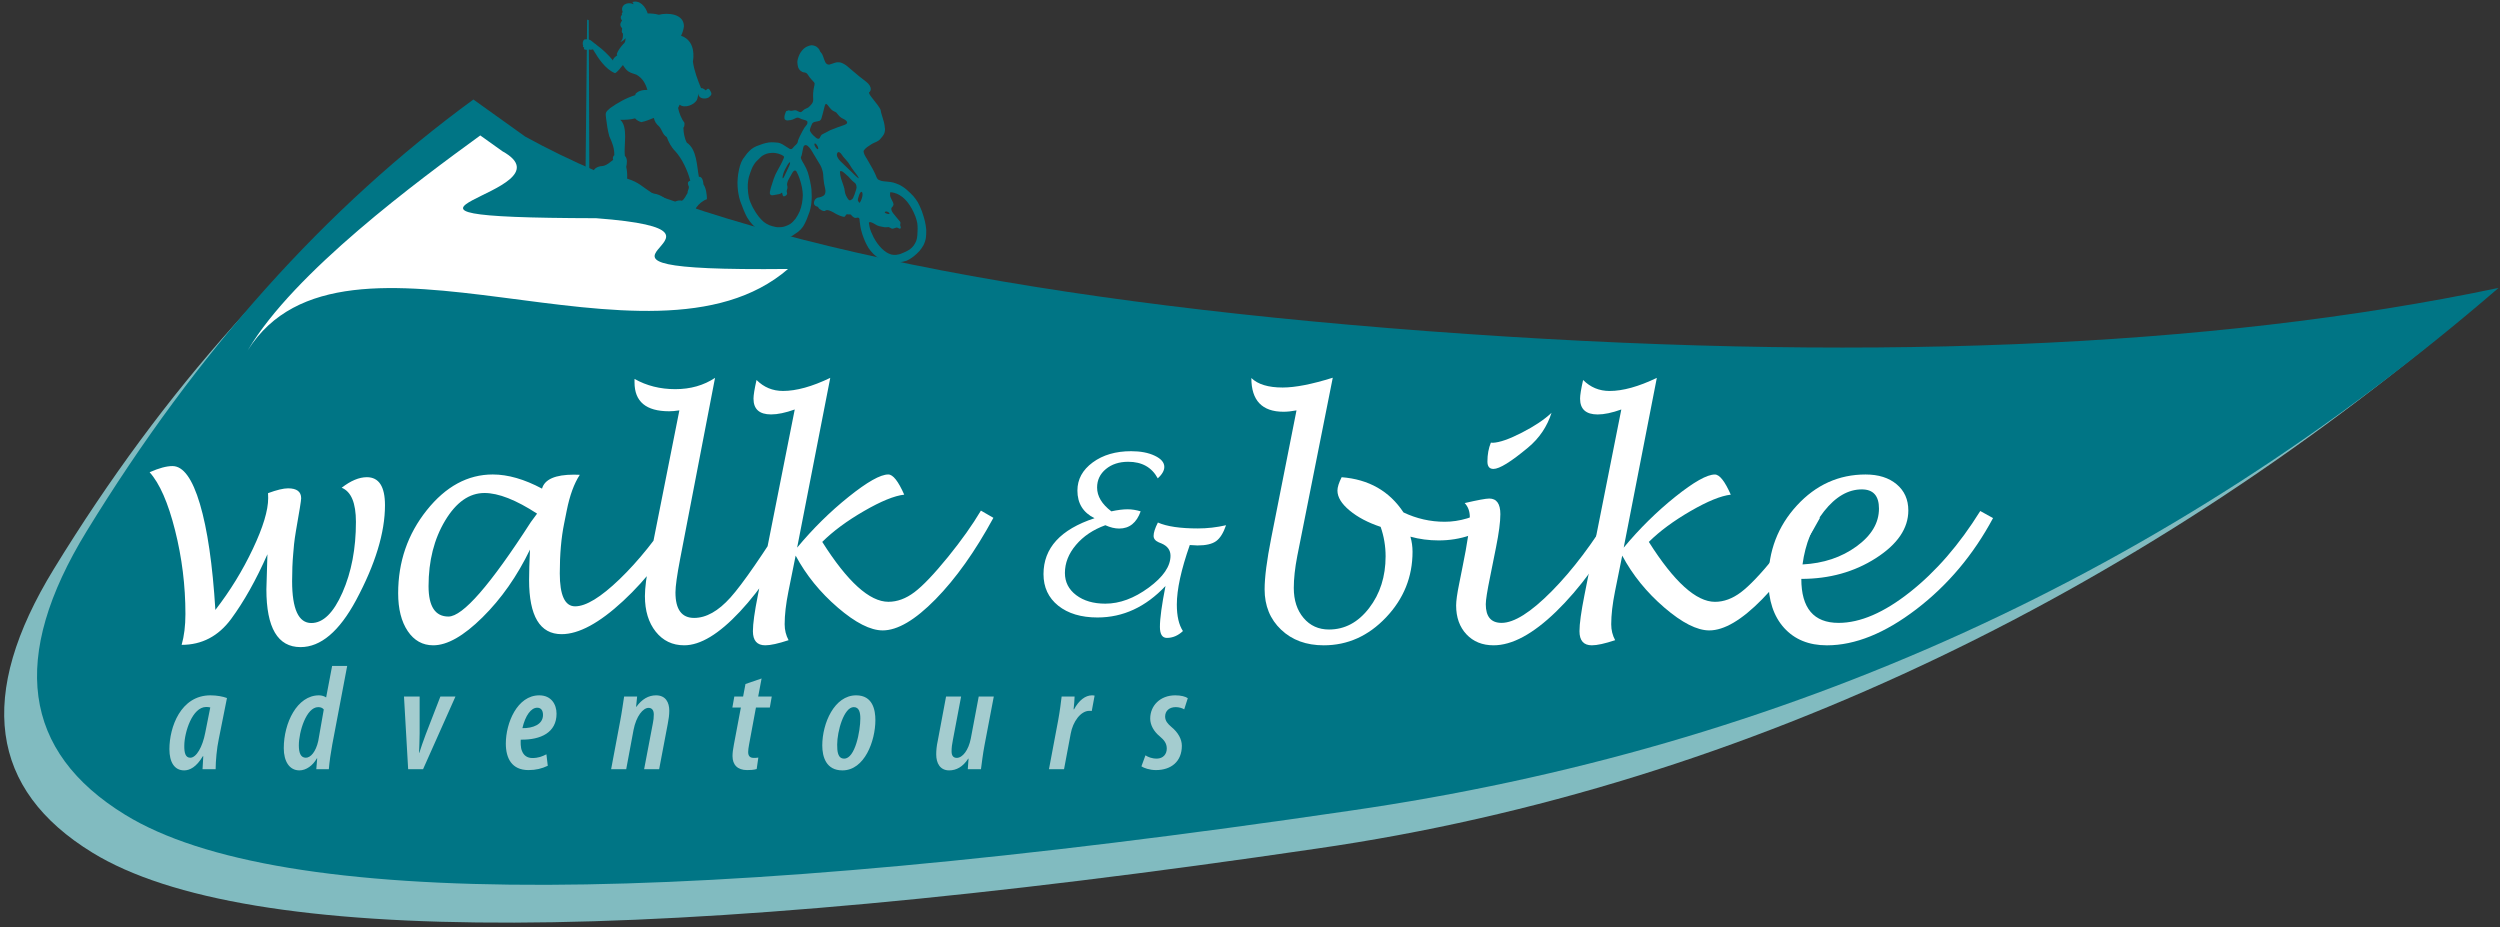
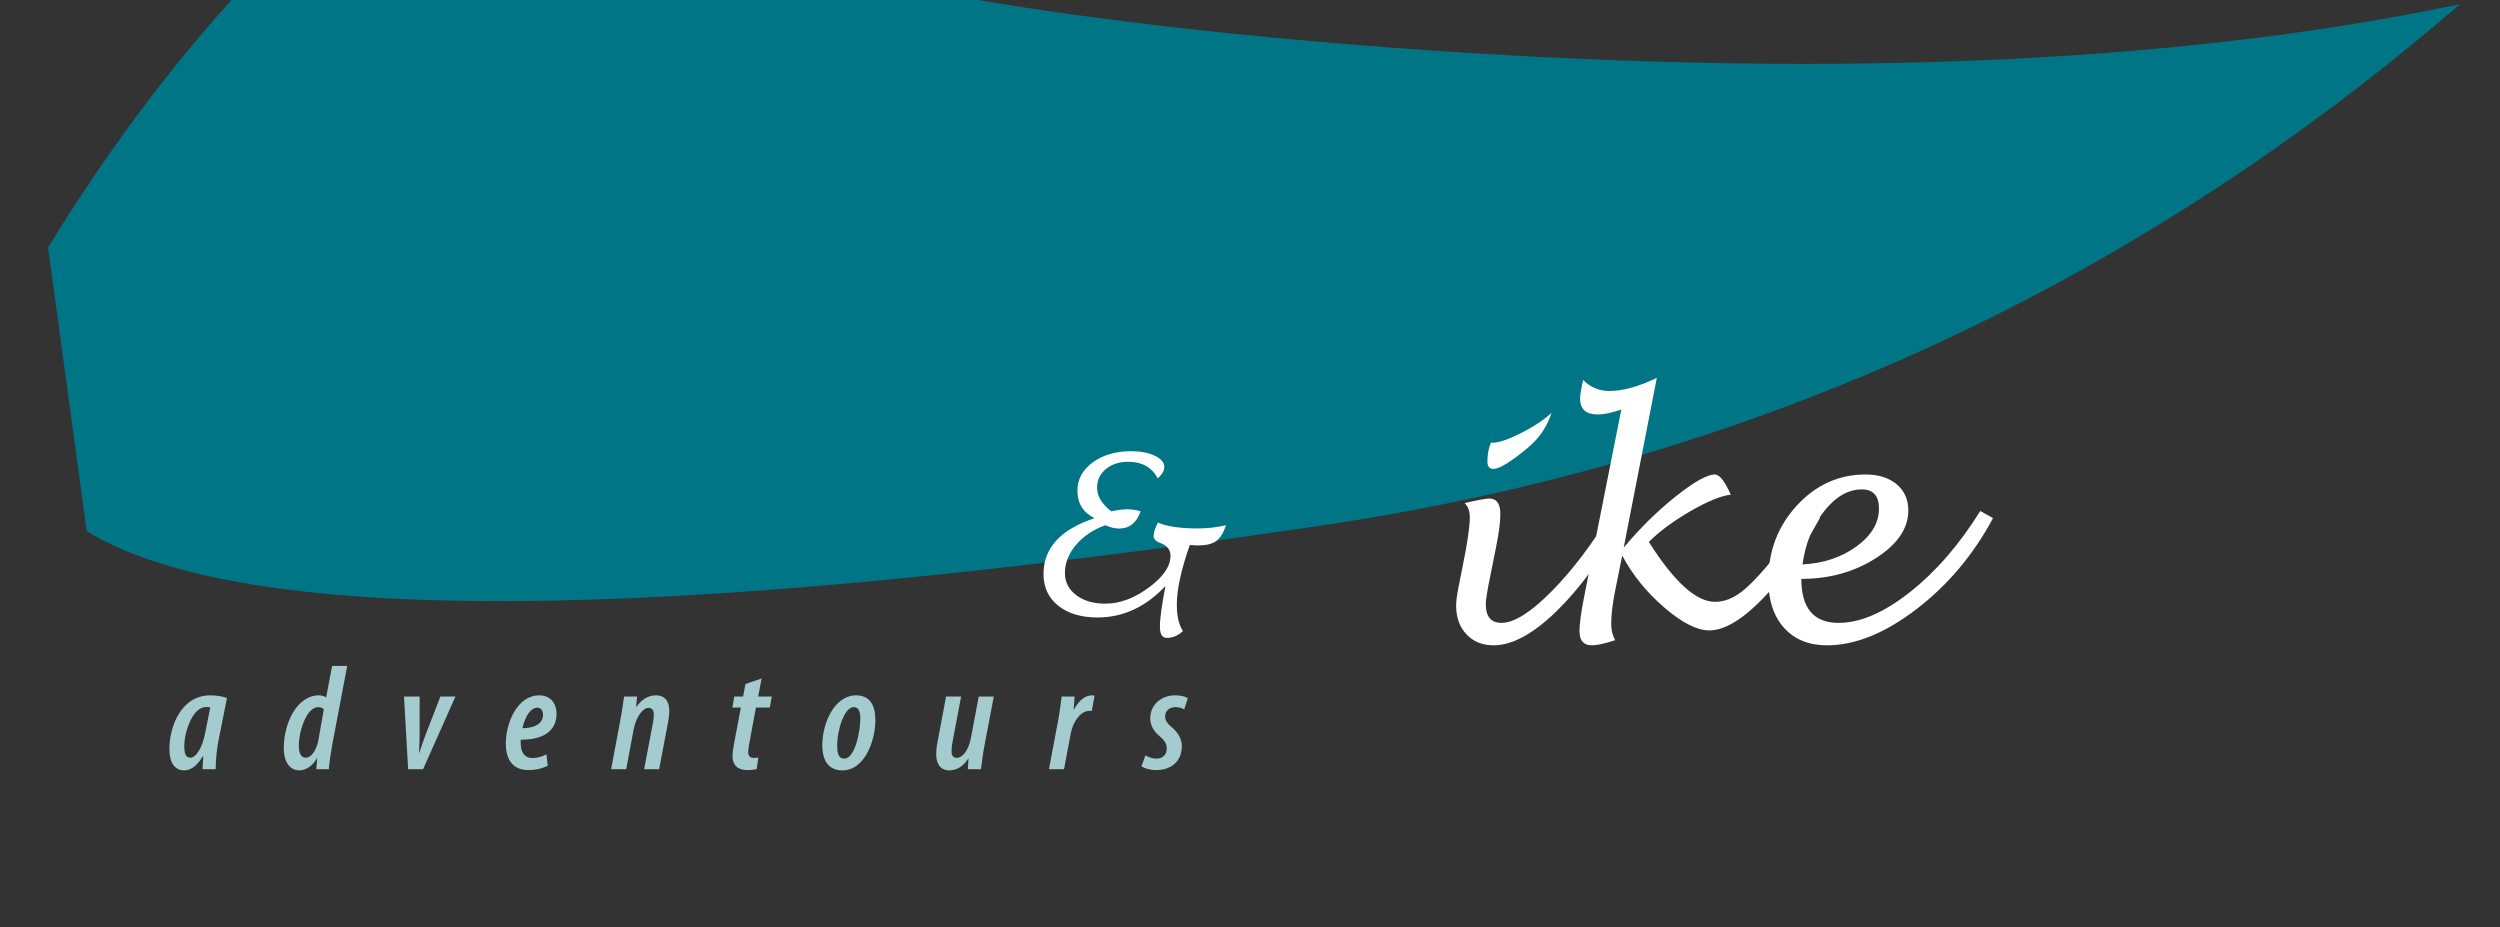
<svg xmlns="http://www.w3.org/2000/svg" width="100%" height="100%" viewBox="0 0 488 181" version="1.1" xml:space="preserve" style="fill-rule:evenodd;clip-rule:evenodd;stroke-linejoin:round;stroke-miterlimit:2;">
  <rect x="0" y="0" width="488" height="181" fill="#333333" stroke="none" />
  <g>
-     <path d="M10.511,111.063c-15.079,24.605 -12.567,43.059 7.537,55.38c30.154,18.475 109.8,18.208 238.967,-0.796c84.917,-12.25 163.371,-51.675 227.987,-107.471c-56.345,11.837 -129.675,20.058 -212.612,13.854c-82.95,-6.212 -141.721,-18.883 -176.308,-38.004l-10.088,-7.221c-28.796,21.025 -53.946,49.113 -75.483,84.258" style="fill:#81bbc0;fill-rule:nonzero;" />
-     <path d="M16.922,103.682c-15.079,24.604 -12.566,43.058 7.538,55.379c30.154,18.475 109.8,18.209 238.967,-0.796c84.916,-12.25 159.679,-46.275 224.295,-102.066c-56.341,11.837 -125.983,14.654 -208.92,8.45c-82.95,-6.213 -141.721,-18.884 -176.309,-38.004l-10.087,-7.221c-28.796,21.025 -53.946,49.112 -75.484,84.258" style="fill:#007585;fill-rule:nonzero;" />
+     <path d="M16.922,103.682c30.154,18.475 109.8,18.209 238.967,-0.796c84.916,-12.25 159.679,-46.275 224.295,-102.066c-56.341,11.837 -125.983,14.654 -208.92,8.45c-82.95,-6.213 -141.721,-18.884 -176.309,-38.004l-10.087,-7.221c-28.796,21.025 -53.946,49.112 -75.484,84.258" style="fill:#007585;fill-rule:nonzero;" />
    <path d="M42.092,150.146c0,-1.571 0.233,-4.133 0.612,-5.879l1.6,-8.012c-0.754,-0.292 -1.979,-0.525 -3.229,-0.525c-5.8,0 -8.008,6.204 -8.008,10.516c0,2.534 0.987,4.134 2.879,4.134c1.079,0 2.391,-0.642 3.646,-2.763l0.087,0c-0.058,0.988 -0.117,1.746 -0.146,2.529l2.559,0Zm-2.038,-7.075c-0.521,2.709 -1.717,4.838 -2.912,4.838c-0.934,0 -1.196,-0.934 -1.167,-2.421c0.029,-2.533 1.546,-7.488 4.283,-7.488c0.234,0 0.496,0.03 0.788,0.088l-0.992,4.983Zm24.775,-13.079l-1.167,6.146c-0.35,-0.233 -0.841,-0.408 -1.395,-0.408c-4.284,0 -6.875,5.387 -6.875,10.312c0,2.592 1.108,4.338 3.058,4.338c1.283,0 2.621,-0.93 3.408,-2.359l0.059,0l-0.175,2.125l2.445,0c0.117,-1.396 0.38,-3.258 0.671,-4.804l2.913,-15.35l-2.942,0Zm-2.708,14.65c-0.467,2.1 -1.484,3.267 -2.417,3.267c-1.021,0 -1.371,-0.963 -1.371,-2.421c0,-2.592 1.429,-7.458 3.788,-7.458c0.496,0 0.875,0.175 1.079,0.466l-1.079,6.146Zm16.737,-8.679l0.813,14.183l2.912,0l6.321,-14.183l-2.942,0l-2.854,7.371c-0.554,1.546 -0.904,2.446 -1.254,3.612l-0.058,0c0.087,-1.225 0.058,-2.041 0.116,-3.787l0,-7.196l-3.054,0Zm27.804,11.275c-0.787,0.408 -1.575,0.729 -2.741,0.729c-1.021,0 -1.717,-0.525 -2.038,-1.4c-0.291,-0.642 -0.262,-1.779 -0.233,-2.187c3.933,0.058 6.987,-1.396 6.987,-5.067c0,-1.808 -1.016,-3.583 -3.375,-3.583c-4.312,0 -6.525,5.416 -6.525,9.408c0,2.887 1.167,5.183 4.425,5.183c1.459,0 2.596,-0.291 3.763,-0.841l-0.263,-2.242Zm-0.67,-7.663c0,1.834 -1.955,2.592 -4.021,2.563c0.579,-2.504 1.716,-3.992 2.883,-3.992c0.758,0 1.138,0.525 1.138,1.4l0,0.029Zm16.245,10.571l1.43,-7.662c0.525,-2.709 1.862,-4.309 2.937,-4.309c0.696,0 1.017,0.525 1.017,1.28c0,0.641 -0.059,1.137 -0.175,1.691l-1.713,9l2.934,0l1.687,-8.883c0.175,-0.933 0.292,-1.692 0.292,-2.538c0,-1.6 -0.696,-2.995 -2.588,-2.995c-1.483,0 -2.762,0.758 -3.837,2.241l-0.059,0l0.205,-2.008l-2.538,0c-0.204,1.25 -0.408,2.879 -0.758,4.717l-1.779,9.466l2.945,0Zm23.28,-16.629l-0.463,2.446l-1.717,0l-0.379,2.154l1.659,0l-1.367,7.254c-0.175,0.904 -0.263,1.604 -0.263,2.217c0,1.687 0.959,2.733 2.85,2.733c0.584,0 1.284,-0.029 1.867,-0.204l0.321,-2.237c-0.321,0.058 -0.613,0.058 -0.933,0.058c-0.671,0 -1.05,-0.35 -1.05,-1.138c0,-0.32 0.058,-0.875 0.175,-1.458l1.341,-7.225l2.709,0l0.379,-2.154l-2.65,0l0.666,-3.525l-3.145,1.079Zm21.604,2.213c-4.254,0 -6.613,5.445 -6.613,9.787c0,2.275 0.788,4.863 3.929,4.863c4.342,0 6.438,-5.767 6.438,-9.817c0,-1.95 -0.496,-4.833 -3.754,-4.833m-0.467,2.3c1.05,0 1.283,1.045 1.283,2.212c0,2.479 -1.02,7.842 -3.15,7.842c-1.283,0 -1.37,-1.459 -1.37,-2.742c0,-2.592 1.312,-7.312 3.237,-7.312m24.392,-2.067l-1.55,8.217c-0.438,2.241 -1.6,3.758 -2.734,3.758c-0.725,0 -1.016,-0.496 -1.016,-1.283c0,-0.7 0.087,-1.4 0.262,-2.242l1.6,-8.45l-2.937,0l-1.629,8.683c-0.205,0.929 -0.292,1.775 -0.292,2.621c0,1.717 0.758,3.113 2.529,3.113c1.367,0 2.675,-0.671 3.721,-2.3l0.058,0.029l-0.146,2.037l2.571,0c0.175,-1.25 0.35,-2.879 0.7,-4.716l1.804,-9.467l-2.941,0Zm16.654,14.183l1.308,-6.962c0.409,-2.271 1.921,-4.429 3.642,-4.429c0.146,0 0.35,0 0.462,0.029l0.555,-2.996c-0.146,-0.029 -0.321,-0.058 -0.496,-0.058c-1.309,0 -2.563,0.962 -3.521,2.737l-0.088,0c0.113,-0.992 0.171,-1.746 0.2,-2.504l-2.529,0c-0.146,1.221 -0.35,2.85 -0.671,4.6l-1.804,9.583l2.942,0Zm15.104,-0.554c0.467,0.321 1.6,0.729 2.825,0.729c2.971,0 5.067,-1.658 5.067,-4.746c0,-1.254 -0.7,-2.591 -2.067,-3.7c-0.671,-0.583 -1.196,-1.137 -1.196,-2.012c0,-1.075 0.788,-1.833 2.067,-1.833c0.612,0.004 1.254,0.179 1.658,0.437l0.7,-2.183c-0.466,-0.321 -1.337,-0.554 -2.446,-0.554c-2.97,0 -4.891,2.037 -4.891,4.541c0,1.254 0.7,2.509 1.833,3.438c0.904,0.758 1.4,1.4 1.4,2.421c0,1.079 -0.696,1.925 -1.921,1.954c-1.021,0 -1.75,-0.321 -2.241,-0.642l-0.788,2.15Z" style="fill:#a4cccf;fill-rule:nonzero;" />
-     <path d="M280.84,105.489c4.229,0 8.05,-1.291 11.458,-3.879l-1.5,-2.379c-2.975,1.746 -5.904,2.617 -8.783,2.617c-2.821,0 -5.504,-0.609 -8.05,-1.821c-2.762,-4.175 -6.783,-6.463 -12.075,-6.875c-0.546,1.075 -0.821,1.95 -0.821,2.612c0,1.275 0.788,2.567 2.367,3.879c1.575,1.313 3.596,2.38 6.067,3.2c0.645,1.863 0.966,3.771 0.966,5.73c0,3.958 -1.071,7.329 -3.216,10.12c-2.146,2.792 -4.755,4.188 -7.83,4.188c-2.037,0 -3.691,-0.75 -4.962,-2.25c-1.275,-1.5 -1.913,-3.454 -1.913,-5.863c0,-1.804 0.225,-3.879 0.68,-6.233l6.929,-34.804c-4.071,1.275 -7.334,1.912 -9.779,1.912c-2.805,0 -4.838,-0.616 -6.113,-1.85c0,4.384 2.096,6.58 6.288,6.58c0.725,0 1.566,-0.088 2.525,-0.267l-4.934,24.912c-0.862,4.35 -1.291,7.688 -1.291,10.017c0,3.213 1.07,5.838 3.216,7.875c2.142,2.038 4.921,3.054 8.325,3.054c4.663,0 8.717,-1.816 12.163,-5.45c3.45,-3.633 5.171,-7.904 5.171,-12.821c0,-1 -0.138,-1.979 -0.413,-2.937c1.746,0.487 3.588,0.733 5.525,0.733" style="fill:#fff;fill-rule:nonzero;" />
    <path d="M314.728,99.753c-3.82,6.32 -7.766,11.537 -11.837,15.658c-4.075,4.117 -7.338,6.175 -9.783,6.175c-2.059,0 -3.084,-1.213 -3.084,-3.638c0,-0.82 0.284,-2.612 0.85,-5.37l1.146,-5.721c0.567,-2.821 0.85,-4.984 0.85,-6.488c0,-2.033 -0.725,-3.054 -2.171,-3.054c-0.646,0 -2.246,0.296 -4.791,0.883c0.666,0.705 1,1.617 1,2.73c0,1.883 -0.48,5.154 -1.438,9.816l-0.646,3.234c-0.391,1.916 -0.587,3.32 -0.587,4.2c0,2.333 0.671,4.212 2.012,5.641c1.338,1.429 3.109,2.146 5.3,2.146c3.604,0 7.667,-2.187 12.192,-6.567c4.525,-4.379 9,-10.45 13.425,-18.208l-2.438,-1.437Z" style="fill:#fff;fill-rule:nonzero;" />
    <path d="M290.345,90.097c0,0.958 0.392,1.437 1.175,1.437c1.175,0 3.425,-1.391 6.758,-4.171c2.192,-1.82 3.721,-4.083 4.584,-6.787c-1.392,1.317 -3.317,2.604 -5.775,3.867c-2.459,1.266 -4.342,1.925 -5.654,1.987l-0.413,-0.029c-0.45,1.092 -0.675,2.325 -0.675,3.696" style="fill:#fff;fill-rule:nonzero;" />
    <path d="M324.888,118.606c3.454,2.967 6.375,4.45 8.762,4.45c2.896,0 6.33,-2.021 10.305,-6.067c3.97,-4.041 7.741,-9.346 11.3,-15.908l-2.434,-1.408c-1.666,2.8 -3.8,5.808 -6.4,9.016c-2.741,3.371 -4.937,5.675 -6.591,6.921c-1.655,1.242 -3.342,1.867 -5.063,1.867c-3.679,0 -7.987,-3.9 -12.917,-11.696c2.113,-2.092 4.83,-4.1 8.146,-6.021c3.317,-1.917 5.934,-2.987 7.85,-3.2c-1.154,-2.625 -2.191,-3.937 -3.108,-3.937c-1.529,0 -4.1,1.45 -7.721,4.345c-3.621,2.9 -6.979,6.209 -10.071,9.93l6.467,-33.138c-3.546,1.704 -6.621,2.558 -9.225,2.558c-2.017,0 -3.738,-0.716 -5.167,-2.145c-0.396,1.745 -0.591,2.958 -0.591,3.641c0,2.059 1.145,3.088 3.437,3.088c1.271,0 2.808,-0.325 4.613,-0.971l-7.2,36.25c-0.646,3.254 -0.967,5.592 -0.967,7.021c0,1.841 0.804,2.762 2.417,2.762c1.025,0 2.537,-0.333 4.545,-1c-0.512,-0.937 -0.766,-1.975 -0.766,-3.112c0,-1.821 0.246,-3.954 0.737,-6.404l1.409,-6.992c2.033,3.8 4.779,7.183 8.233,10.15" style="fill:#fff;fill-rule:nonzero;" />
    <path d="M389.042,101.128l-2.496,-1.379c-4.075,6.55 -8.65,11.825 -13.721,15.829c-5.07,4.009 -9.712,6.009 -13.925,6.009c-4.858,0 -7.283,-2.863 -7.283,-8.588c5.483,0 10.333,-1.35 14.554,-4.05c4.221,-2.704 6.334,-5.804 6.334,-9.308c0,-2.133 -0.763,-3.838 -2.28,-5.108c-1.516,-1.275 -3.537,-1.913 -6.066,-1.913c-5.229,0 -9.7,2.021 -13.409,6.054c-3.712,4.034 -5.566,8.892 -5.566,14.571c0,3.938 1.021,7.042 3.066,9.313c2.05,2.27 4.834,3.408 8.359,3.408c5.504,0 11.325,-2.35 17.466,-7.046c6.138,-4.7 11.13,-10.629 14.967,-17.792m-37.192,9.05c0.55,-4.062 1.95,-7.52 4.2,-10.37c2.255,-2.85 4.713,-4.28 7.375,-4.28c2.234,0 3.35,1.255 3.35,3.75c0,2.796 -1.466,5.259 -4.391,7.384c-2.929,2.129 -6.442,3.304 -10.534,3.516" style="fill:#fff;fill-rule:nonzero;" />
-     <path d="M45.095,120.853c2.525,-3.425 4.896,-7.645 7.108,-12.662l-0.204,6.846c0,7.521 2.221,11.279 6.667,11.279c3.937,0 7.55,-3.054 10.841,-9.163c3.759,-7.012 5.642,-13.191 5.642,-18.537c0,-3.642 -1.179,-5.467 -3.537,-5.467c-1.513,0 -3.15,0.688 -4.917,2.059c1.854,0.745 2.783,2.966 2.783,6.666c0,5.213 -0.875,9.804 -2.625,13.779c-1.746,3.975 -3.775,5.963 -6.079,5.963c-2.5,0 -3.754,-2.729 -3.754,-8.196c0,-1.937 0.071,-3.679 0.208,-5.229l0.175,-1.996c0.079,-0.725 0.196,-1.558 0.354,-2.496c0.684,-3.879 1.03,-6.025 1.03,-6.437c0,-1.292 -0.855,-1.938 -2.559,-1.938c-0.9,0 -2.204,0.313 -3.908,0.942c0.021,0.471 0.029,0.792 0.029,0.967c0,2.391 -0.996,5.695 -2.996,9.916c-1.996,4.221 -4.433,8.192 -7.312,11.913c-0.546,-8.871 -1.554,-15.771 -3.017,-20.696c-1.462,-4.925 -3.25,-7.388 -5.358,-7.388c-1.163,0 -2.65,0.4 -4.463,1.205c1.959,2.17 3.613,5.941 4.963,11.308c1.354,5.367 2.029,10.821 2.029,16.362c0,2.292 -0.246,4.3 -0.738,6.025c3.938,0 7.15,-1.675 9.638,-5.025m58.183,-7.637c0,7.05 2.117,10.575 6.346,10.575c3.35,0 7.354,-2.158 12.013,-6.479c4.662,-4.317 8.804,-9.709 12.429,-16.171l-2.292,-1.588c-3.546,5.467 -7.154,9.967 -10.825,13.5c-3.675,3.538 -6.567,5.305 -8.683,5.305c-1.996,0 -2.996,-2.146 -2.996,-6.434c0,-3.721 0.283,-6.975 0.854,-9.754l0.5,-2.496c0.588,-2.958 1.438,-5.291 2.554,-6.991c-0.529,-0.021 -0.912,-0.03 -1.146,-0.03c-3.641,0 -5.72,0.909 -6.229,2.73c-3.45,-1.842 -6.654,-2.763 -9.616,-2.763c-4.88,0 -9.18,2.333 -12.896,6.992c-3.713,4.662 -5.571,10.058 -5.571,16.187c0,3.075 0.621,5.538 1.867,7.392c1.245,1.85 2.908,2.775 4.987,2.775c2.725,0 5.925,-1.817 9.6,-5.45c3.679,-3.633 6.771,-8.046 9.279,-13.233c-0.116,2.487 -0.175,4.462 -0.175,5.933m0.35,-11.313c-7.925,12.3 -13.287,18.45 -16.091,18.45c-2.588,0 -3.884,-1.979 -3.884,-5.933c0,-4.937 1.079,-9.2 3.238,-12.796c2.158,-3.591 4.716,-5.387 7.679,-5.387c2.725,0 6.146,1.341 10.267,4.025c-0.709,0.937 -1.109,1.487 -1.209,1.641m50.667,-2.229c-5.429,8.654 -9.329,14.309 -11.708,16.963c-2.38,2.654 -4.746,3.983 -7.096,3.983c-2.429,0 -3.642,-1.658 -3.642,-4.967c0,-1.195 0.304,-3.379 0.913,-6.55l6.812,-35.341c-2.212,1.471 -4.796,2.204 -7.754,2.204c-2.958,0 -5.613,-0.667 -7.963,-2l0,0.679c0,3.758 2.255,5.638 6.759,5.638c0.566,0 1.233,-0.059 1.996,-0.175l-5.846,29.437c-0.588,2.938 -0.879,5.208 -0.879,6.813c0,2.862 0.704,5.175 2.112,6.95c1.413,1.77 3.263,2.658 5.554,2.658c3.154,0 6.775,-2.188 10.871,-6.567c4.092,-4.379 8.167,-10.412 12.221,-18.112l-2.35,-1.613Zm9.246,18.934c3.454,2.966 6.375,4.45 8.762,4.45c2.896,0 6.329,-2.021 10.304,-6.067c3.971,-4.046 7.742,-9.346 11.305,-15.908l-2.438,-1.409c-1.662,2.8 -3.796,5.804 -6.4,9.017c-2.742,3.371 -4.937,5.675 -6.592,6.917c-1.654,1.245 -3.341,1.866 -5.062,1.866c-3.679,0 -7.988,-3.896 -12.917,-11.691c2.113,-2.096 4.829,-4.105 8.146,-6.021c3.317,-1.921 5.933,-2.988 7.854,-3.204c-1.158,-2.625 -2.191,-3.938 -3.112,-3.938c-1.529,0 -4.1,1.45 -7.721,4.35c-3.621,2.9 -6.979,6.208 -10.071,9.929l6.467,-33.137c-3.546,1.704 -6.621,2.554 -9.225,2.554c-2.017,0 -3.738,-0.713 -5.167,-2.142c-0.396,1.742 -0.592,2.959 -0.592,3.642c0,2.058 1.146,3.083 3.438,3.083c1.271,0 2.808,-0.321 4.612,-0.966l-7.195,36.25c-0.65,3.25 -0.971,5.591 -0.971,7.02c0,1.842 0.804,2.763 2.416,2.763c1.025,0 2.538,-0.333 4.546,-1c-0.508,-0.942 -0.766,-1.979 -0.766,-3.113c0,-1.82 0.245,-3.958 0.737,-6.404l1.408,-6.991c2.034,3.8 4.78,7.183 8.234,10.15" style="fill:#fff;fill-rule:nonzero;" />
    <path d="M226.417,122.374c0,1.429 0.454,2.146 1.358,2.146c1.142,0 2.183,-0.446 3.133,-1.338c-0.796,-1.208 -1.191,-2.933 -1.191,-5.171c0,-2.937 0.841,-6.808 2.529,-11.621c0.696,0.055 1.196,0.084 1.504,0.084c1.642,0 2.854,-0.279 3.633,-0.842c0.779,-0.562 1.425,-1.596 1.942,-3.108c-1.838,0.421 -3.671,0.629 -5.492,0.629c-3.454,0 -6.058,-0.383 -7.812,-1.154c-0.559,1.1 -0.838,1.966 -0.838,2.608c0,0.542 0.329,0.958 0.984,1.25l0.562,0.229c1.171,0.504 1.754,1.304 1.754,2.4c0,2.063 -1.421,4.134 -4.258,6.221c-2.842,2.088 -5.663,3.129 -8.463,3.129c-2.325,0 -4.22,-0.554 -5.691,-1.666c-1.467,-1.113 -2.2,-2.555 -2.2,-4.321c0,-1.946 0.716,-3.771 2.158,-5.475c1.442,-1.704 3.354,-2.988 5.733,-3.85c0.963,0.433 1.863,0.65 2.696,0.65c2.004,0 3.404,-1.121 4.2,-3.359c-0.879,-0.266 -1.729,-0.4 -2.55,-0.4c-0.891,0 -1.95,0.134 -3.175,0.4c-1.85,-1.408 -2.779,-2.954 -2.779,-4.641c0,-1.463 0.571,-2.667 1.713,-3.613c1.141,-0.946 2.6,-1.421 4.366,-1.421c2.675,0 4.596,1.08 5.767,3.238c0.85,-0.779 1.275,-1.525 1.275,-2.233c0,-0.867 -0.621,-1.592 -1.863,-2.184c-1.237,-0.591 -2.775,-0.887 -4.612,-0.887c-3.008,0 -5.508,0.729 -7.5,2.191c-1.992,1.467 -2.988,3.296 -2.988,5.5c0,2.496 1.113,4.292 3.342,5.392c-6.642,2.183 -9.962,5.821 -9.962,10.908c0,2.571 0.958,4.625 2.87,6.163c1.917,1.533 4.475,2.304 7.675,2.304c4.988,0 9.409,-2.05 13.267,-6.142c-0.725,3.684 -1.087,6.342 -1.087,7.984" style="fill:#fff;fill-rule:nonzero;" />
-     <path d="M144.062,37.32c-0.071,-0.529 -0.117,-1.32 -0.104,-1.762c0.008,-0.438 0.075,-1.163 0.137,-1.608c0.063,-0.446 0.221,-1.163 0.346,-1.592c0.125,-0.429 0.379,-1.017 0.571,-1.304c0.188,-0.288 0.538,-0.763 0.779,-1.059c0.242,-0.291 0.634,-0.687 0.867,-0.879c0.237,-0.187 0.671,-0.441 0.962,-0.566c0.296,-0.121 0.838,-0.321 1.209,-0.446c0.371,-0.125 0.921,-0.254 1.225,-0.292c0.304,-0.033 0.737,-0.05 0.962,-0.029c0.225,0.017 0.596,0.046 0.821,0.067c0.225,0.016 0.638,0.166 0.917,0.333c0.279,0.162 0.641,0.396 0.808,0.512c0.163,0.121 0.442,0.288 0.617,0.38c0.175,0.087 0.425,0.016 0.558,-0.163c0.129,-0.175 0.408,-0.467 0.613,-0.646c0.208,-0.179 0.383,-0.462 0.383,-0.629c0.004,-0.167 0.192,-0.662 0.421,-1.1l0.521,-1.004c0.225,-0.433 0.508,-0.871 0.625,-0.963c0.12,-0.095 0.254,-0.312 0.3,-0.483c0.045,-0.171 0.012,-0.379 -0.071,-0.462c-0.088,-0.084 -0.359,-0.192 -0.609,-0.242c-0.245,-0.046 -0.587,-0.171 -0.758,-0.275c-0.171,-0.104 -0.417,-0.167 -0.55,-0.146c-0.133,0.025 -0.392,0.129 -0.571,0.233c-0.179,0.109 -0.504,0.217 -0.725,0.246c-0.216,0.034 -0.5,0.063 -0.629,0.071c-0.125,0.013 -0.337,-0.071 -0.462,-0.175c-0.125,-0.108 -0.146,-0.517 -0.042,-0.917c0.104,-0.395 0.258,-0.733 0.337,-0.754c0.084,-0.012 0.18,-0.041 0.221,-0.054l0.104,-0.037l0.105,-0.042c0.175,0.062 0.425,0.108 0.55,0.1c0.129,-0.013 0.341,-0.046 0.47,-0.083c0.13,-0.034 0.313,-0.042 0.413,-0.013c0.096,0.029 0.283,0.117 0.408,0.196c0.129,0.079 0.334,0.15 0.459,0.158c0.12,0.004 0.32,-0.112 0.441,-0.258c0.121,-0.146 0.346,-0.313 0.496,-0.371c0.154,-0.058 0.383,-0.162 0.513,-0.233c0.125,-0.075 0.3,-0.225 0.391,-0.334c0.092,-0.112 0.234,-0.266 0.309,-0.345c0.079,-0.084 0.2,-0.271 0.262,-0.425c0.063,-0.15 0.096,-0.475 0.071,-0.721c-0.025,-0.246 -0.029,-0.721 -0.004,-1.059c0.025,-0.333 0.079,-0.762 0.125,-0.95c0.041,-0.191 0.104,-0.462 0.129,-0.608c0.029,-0.146 0.033,-0.317 0.008,-0.387c-0.025,-0.067 -0.262,-0.338 -0.525,-0.609c-0.262,-0.266 -0.566,-0.654 -0.675,-0.862c-0.112,-0.209 -0.316,-0.434 -0.454,-0.496c-0.137,-0.063 -0.346,-0.113 -0.458,-0.108c-0.113,0.004 -0.371,-0.121 -0.575,-0.275c-0.209,-0.155 -0.442,-0.492 -0.521,-0.75c-0.075,-0.259 -0.142,-0.721 -0.142,-1.025c0.004,-0.309 0.175,-0.925 0.388,-1.375l0.054,-0.117c0.212,-0.45 0.683,-1.021 1.05,-1.271c0.367,-0.25 0.942,-0.462 1.279,-0.475c0.333,-0.008 0.813,0.15 1.063,0.35c0.25,0.204 0.479,0.483 0.512,0.625c0.025,0.142 0.163,0.363 0.3,0.492c0.133,0.129 0.3,0.433 0.371,0.679c0.067,0.242 0.254,0.746 0.417,1.121c0.158,0.375 0.562,0.596 0.891,0.483c0.334,-0.108 0.825,-0.271 1.1,-0.358c0.275,-0.092 0.754,-0.092 1.071,-0.004c0.317,0.087 0.875,0.4 1.233,0.695c0.359,0.292 0.871,0.73 1.138,0.971c0.262,0.242 0.808,0.7 1.212,1.017l0.217,0.171c0.404,0.321 0.921,0.721 1.15,0.891c0.225,0.171 0.5,0.455 0.613,0.634c0.108,0.175 0.22,0.437 0.254,0.579c0.029,0.142 0.016,0.367 -0.034,0.5c-0.05,0.133 -0.17,0.292 -0.266,0.354c-0.096,0.063 0.087,0.454 0.416,0.871l1.234,1.583c0.329,0.417 0.604,0.904 0.612,1.079c0.013,0.175 0.113,0.588 0.221,0.917c0.113,0.329 0.288,0.921 0.392,1.317c0.1,0.4 0.204,1.029 0.221,1.408c0.02,0.375 -0.117,0.896 -0.309,1.158c-0.183,0.263 -0.483,0.634 -0.666,0.83c-0.175,0.195 -0.53,0.429 -0.78,0.52c-0.25,0.092 -0.645,0.284 -0.879,0.421c-0.229,0.138 -0.641,0.413 -0.904,0.613c-0.267,0.2 -0.546,0.504 -0.625,0.675c-0.079,0.171 0.083,0.683 0.358,1.141l0.325,0.534c0.28,0.462 0.713,1.221 0.971,1.696l0.204,0.37c0.255,0.471 0.534,1.075 0.621,1.338c0.084,0.258 0.275,0.525 0.417,0.587c0.142,0.063 0.375,0.155 0.512,0.205c0.138,0.05 0.613,0.116 1.05,0.145c0.438,0.03 1.013,0.113 1.28,0.18c0.262,0.066 0.8,0.262 1.195,0.437c0.392,0.175 1.034,0.596 1.421,0.938l0.113,0.1c0.391,0.337 0.937,0.866 1.216,1.175c0.275,0.308 0.675,0.858 0.892,1.225c0.208,0.37 0.538,1.083 0.725,1.591l0.079,0.204c0.188,0.505 0.442,1.342 0.567,1.859c0.125,0.516 0.246,1.3 0.267,1.737c0.02,0.438 -0.013,1.142 -0.075,1.563c-0.063,0.421 -0.271,1.05 -0.459,1.4c-0.187,0.35 -0.546,0.871 -0.804,1.158c-0.254,0.288 -0.762,0.758 -1.129,1.046l-0.113,0.087c-0.366,0.292 -0.925,0.625 -1.241,0.742c-0.317,0.117 -0.929,0.258 -1.354,0.317c-0.43,0.054 -1.05,0.096 -1.38,0.091c-0.329,-0.004 -0.875,-0.095 -1.208,-0.204c-0.333,-0.104 -0.908,-0.354 -1.279,-0.55c-0.367,-0.196 -0.938,-0.629 -1.271,-0.966c-0.333,-0.338 -0.758,-0.85 -0.942,-1.142c-0.183,-0.288 -0.47,-0.829 -0.641,-1.2c-0.171,-0.371 -0.434,-1.058 -0.588,-1.525c-0.15,-0.471 -0.312,-1.1 -0.358,-1.404c-0.046,-0.3 -0.108,-0.729 -0.133,-0.95c-0.03,-0.221 -0.055,-0.484 -0.059,-0.584c-0.004,-0.1 -0.083,-0.216 -0.175,-0.258c-0.096,-0.042 -0.262,-0.042 -0.379,0c-0.117,0.042 -0.292,0.046 -0.396,0.004c-0.1,-0.037 -0.275,-0.15 -0.391,-0.25c-0.113,-0.096 -0.238,-0.237 -0.275,-0.312c-0.038,-0.075 -0.171,-0.121 -0.296,-0.1c-0.121,0.021 -0.325,0.008 -0.446,-0.021c-0.121,-0.033 -0.271,0.062 -0.333,0.217c-0.067,0.15 -0.209,0.279 -0.317,0.279c-0.108,0.004 -0.425,-0.079 -0.704,-0.179c-0.275,-0.105 -0.663,-0.275 -0.854,-0.384c-0.196,-0.104 -0.467,-0.266 -0.609,-0.354c-0.141,-0.087 -0.496,-0.237 -0.783,-0.337c-0.288,-0.096 -0.6,-0.075 -0.696,0.05c-0.096,0.125 -0.433,0.091 -0.746,-0.075c-0.312,-0.167 -0.583,-0.388 -0.6,-0.496c-0.016,-0.109 -0.179,-0.229 -0.358,-0.263c-0.175,-0.037 -0.396,-0.216 -0.483,-0.4c-0.092,-0.187 -0.042,-0.558 0.108,-0.833c0.15,-0.271 0.487,-0.5 0.746,-0.508c0.258,-0.009 0.716,-0.175 1.012,-0.375c0.3,-0.2 0.429,-0.792 0.288,-1.309l-0.013,-0.054c-0.141,-0.521 -0.287,-1.383 -0.325,-1.912l-0.062,-0.875c-0.042,-0.534 -0.296,-1.342 -0.571,-1.8l-1.713,-2.859c-0.275,-0.458 -0.708,-0.912 -0.962,-1.012c-0.258,-0.096 -0.525,0.046 -0.6,0.316c-0.075,0.271 -0.188,0.792 -0.246,1.159c-0.062,0.371 -0.171,0.746 -0.246,0.837c-0.075,0.092 0.088,0.542 0.367,1l0.229,0.384c0.279,0.458 0.608,1.17 0.742,1.583c0.129,0.412 0.329,1.179 0.441,1.704l0.021,0.113c0.117,0.529 0.229,1.208 0.254,1.52c0.03,0.309 0.055,0.93 0.055,1.375c0.004,0.446 -0.05,1.175 -0.113,1.621c-0.067,0.446 -0.208,1.075 -0.321,1.396c-0.108,0.325 -0.35,0.967 -0.537,1.429l-0.025,0.067c-0.188,0.462 -0.509,1.092 -0.713,1.396c-0.2,0.304 -0.612,0.741 -0.912,0.966c-0.3,0.225 -0.829,0.588 -1.171,0.809c-0.35,0.216 -0.958,0.454 -1.358,0.525c-0.4,0.071 -1.113,0.083 -1.584,0.029l-0.196,-0.021c-0.47,-0.054 -1.195,-0.258 -1.604,-0.45c-0.412,-0.196 -1.083,-0.6 -1.496,-0.904l-0.141,-0.104c-0.413,-0.3 -1.034,-0.863 -1.384,-1.246c-0.35,-0.379 -0.808,-0.983 -1.016,-1.342c-0.209,-0.358 -0.534,-1.041 -0.721,-1.521c-0.192,-0.479 -0.479,-1.233 -0.642,-1.67c-0.162,-0.438 -0.35,-1.23 -0.421,-1.763l-0.033,-0.242Zm29.488,4.213c-0.2,-0.217 -0.542,-0.313 -0.75,-0.208c-0.217,0.104 -0.05,0.283 0.362,0.4c0.417,0.116 0.592,0.029 0.388,-0.192m-3.513,3.721c0.125,0.3 0.354,0.8 0.513,1.112c0.158,0.313 0.487,0.838 0.733,1.171c0.242,0.329 0.637,0.792 0.875,1.021c0.237,0.233 0.642,0.554 0.9,0.712c0.258,0.163 0.667,0.346 0.908,0.409c0.242,0.066 0.663,0.096 0.938,0.071c0.275,-0.025 0.675,-0.113 0.887,-0.188c0.213,-0.079 0.613,-0.25 0.892,-0.379c0.283,-0.129 0.683,-0.35 0.892,-0.492c0.212,-0.141 0.533,-0.45 0.72,-0.687c0.188,-0.234 0.425,-0.65 0.534,-0.917c0.108,-0.271 0.216,-0.783 0.237,-1.133c0.021,-0.354 0.046,-0.917 0.054,-1.254c0.005,-0.334 -0.025,-0.846 -0.066,-1.138c-0.042,-0.292 -0.209,-0.887 -0.371,-1.325c-0.163,-0.442 -0.479,-1.121 -0.7,-1.508c-0.221,-0.392 -0.604,-0.971 -0.854,-1.288c-0.25,-0.316 -0.692,-0.758 -0.979,-0.983c-0.292,-0.225 -0.742,-0.5 -1,-0.608c-0.259,-0.109 -0.675,-0.238 -0.921,-0.284c-0.25,-0.05 -0.463,-0.046 -0.475,0.009c-0.013,0.058 -0.021,0.279 -0.017,0.495c0.004,0.217 0.15,0.634 0.325,0.925c0.175,0.296 0.333,0.675 0.354,0.846c0.017,0.171 -0.129,0.467 -0.333,0.659c-0.204,0.191 -0.096,0.683 0.237,1.095l0.55,0.684c0.334,0.412 0.68,0.829 0.771,0.921c0.088,0.095 0.15,0.241 0.138,0.32c-0.013,0.084 -0.042,0.23 -0.059,0.325c-0.02,0.096 0.017,0.263 0.075,0.367c0.063,0.104 0.059,0.267 -0.004,0.363c-0.062,0.091 -0.225,0.091 -0.358,-0.005c-0.138,-0.1 -0.333,-0.166 -0.438,-0.154c-0.104,0.013 -0.287,0.071 -0.408,0.129c-0.121,0.059 -0.3,0.105 -0.4,0.1c-0.1,0 -0.292,-0.087 -0.429,-0.187c-0.138,-0.104 -0.363,-0.158 -0.5,-0.117c-0.138,0.038 -0.45,0.038 -0.696,0c-0.242,-0.037 -0.658,-0.125 -0.925,-0.191c-0.267,-0.067 -0.654,-0.246 -0.862,-0.4c-0.213,-0.155 -0.571,-0.321 -0.796,-0.38c-0.234,-0.054 -0.396,0.025 -0.371,0.184c0.025,0.158 0.083,0.479 0.125,0.721c0.046,0.237 0.183,0.679 0.304,0.979m-2.567,-6.071c0.067,0.092 0.175,0.262 0.238,0.379c0.067,0.117 0.267,-0.171 0.446,-0.637l0.054,-0.146c0.179,-0.467 0.217,-1.029 0.083,-1.246c-0.137,-0.217 -0.387,-0.013 -0.562,0.458l-0.063,0.175c-0.175,0.471 -0.262,0.929 -0.196,1.017m-0.416,-4.821c0.375,0.363 0.633,0.529 0.575,0.371c-0.059,-0.154 -0.371,-0.629 -0.7,-1.046l-0.167,-0.208c-0.325,-0.421 -0.717,-0.988 -0.862,-1.267c-0.146,-0.279 -0.513,-0.758 -0.813,-1.071c-0.3,-0.308 -0.667,-0.758 -0.808,-1c-0.146,-0.241 -0.409,-0.446 -0.588,-0.458c-0.179,-0.008 -0.329,0.233 -0.337,0.546c-0.004,0.308 0.3,0.858 0.675,1.216l3.025,2.917Zm-1.896,3.842c0.146,0.304 0.367,0.654 0.487,0.775c0.121,0.121 0.288,0.162 0.371,0.096c0.084,-0.071 0.234,-0.159 0.329,-0.192c0.096,-0.038 0.305,-0.458 0.467,-0.933l0.321,-0.971c0.162,-0.475 0.033,-1.054 -0.279,-1.284c-0.313,-0.229 -0.684,-0.575 -0.821,-0.766c-0.138,-0.192 -0.575,-0.621 -0.971,-0.95l-0.404,-0.342c-0.396,-0.333 -0.713,-0.337 -0.696,-0.008c0.008,0.329 0.117,0.908 0.233,1.283c0.121,0.379 0.325,0.983 0.459,1.342c0.133,0.362 0.241,0.821 0.241,1.025c0,0.208 0.117,0.625 0.263,0.925m-5.804,-11.259c0.287,0.213 0.6,0.184 0.691,-0.07c0.092,-0.25 0.267,-0.525 0.388,-0.609c0.125,-0.083 0.567,-0.312 0.983,-0.508c0,0 0.225,-0.1 0.35,-0.196c0.125,-0.092 0.629,-0.279 0.629,-0.279c0.434,-0.163 0.988,-0.375 1.238,-0.479c0.242,-0.104 0.65,-0.246 0.896,-0.313c0.25,-0.066 0.558,-0.2 0.683,-0.3c0.129,-0.096 0.183,-0.287 0.125,-0.416c-0.058,-0.13 -0.242,-0.313 -0.408,-0.405c-0.167,-0.095 -0.454,-0.25 -0.646,-0.345c-0.188,-0.096 -0.454,-0.33 -0.592,-0.525c-0.137,-0.192 -0.329,-0.421 -0.429,-0.513c-0.096,-0.092 -0.292,-0.2 -0.425,-0.237c-0.133,-0.042 -0.383,-0.209 -0.558,-0.375c-0.171,-0.167 -0.459,-0.509 -0.638,-0.763c-0.183,-0.254 -0.396,-0.392 -0.475,-0.312c-0.079,0.079 -0.196,0.375 -0.254,0.654c-0.062,0.275 -0.187,0.783 -0.279,1.125c-0.092,0.341 -0.221,0.796 -0.283,1.008c-0.059,0.217 -0.238,0.442 -0.392,0.496c-0.154,0.058 -0.508,0.137 -0.792,0.179c-0.279,0.038 -0.566,0.208 -0.633,0.375c-0.071,0.163 -0.204,0.475 -0.3,0.692c-0.096,0.212 -0.158,0.5 -0.146,0.633c0.021,0.133 0.196,0.433 0.392,0.671c0.196,0.233 0.587,0.6 0.875,0.812m0,1.988c0.225,0.242 0.391,0.258 0.375,0.037c-0.017,-0.225 -0.192,-0.583 -0.388,-0.8c-0.191,-0.216 -0.362,-0.233 -0.371,-0.037c-0.008,0.196 0.163,0.554 0.384,0.8m-5.167,2.737c-0.104,-0.012 -0.375,0.334 -0.604,0.771l-0.358,0.671c-0.23,0.438 -0.438,1.096 -0.467,1.463c-0.029,0.366 0.121,0.304 0.333,-0.146l0.9,-1.917c0.213,-0.45 0.3,-0.825 0.196,-0.842m-7.112,9.046c0.254,0.471 0.7,1.159 0.991,1.525c0.288,0.367 0.742,0.846 1.009,1.067c0.266,0.221 0.754,0.508 1.083,0.642c0.329,0.137 0.929,0.3 1.329,0.37c0.404,0.067 1.067,0.042 1.479,-0.062c0.413,-0.1 1,-0.35 1.304,-0.554c0.309,-0.2 0.771,-0.667 1.034,-1.029c0.258,-0.367 0.612,-1 0.791,-1.413c0.175,-0.408 0.384,-1.146 0.463,-1.633c0.083,-0.492 0.15,-1.175 0.154,-1.525c0,-0.342 -0.071,-1.029 -0.167,-1.517c-0.091,-0.487 -0.3,-1.262 -0.458,-1.712c-0.154,-0.455 -0.433,-1.084 -0.617,-1.4c-0.179,-0.317 -0.529,-0.225 -0.77,0.2l-0.759,1.337c-0.237,0.425 -0.366,0.954 -0.287,1.183c0.087,0.221 0.079,0.571 -0.013,0.771c-0.087,0.2 -0.1,0.475 -0.029,0.613c0.075,0.141 0.025,0.366 -0.108,0.508c-0.134,0.138 -0.354,0.25 -0.484,0.25c-0.133,-0.004 -0.262,-0.208 -0.287,-0.454c-0.025,-0.246 -0.108,-0.35 -0.188,-0.233c-0.075,0.116 -0.345,0.237 -0.595,0.266c-0.255,0.034 -0.588,0.092 -0.746,0.138c-0.159,0.046 -0.404,0.075 -0.55,0.066c-0.146,-0.008 -0.313,-0.137 -0.367,-0.283c-0.054,-0.146 0.025,-0.662 0.171,-1.15l0.017,-0.067c0.15,-0.487 0.404,-1.27 0.57,-1.745l0.013,-0.038c0.167,-0.475 0.458,-1.117 0.65,-1.433c0.192,-0.313 0.525,-0.929 0.746,-1.371l0.25,-0.504c0.221,-0.442 0.375,-0.867 0.346,-0.946c-0.03,-0.079 -0.271,-0.25 -0.542,-0.379c-0.267,-0.134 -0.788,-0.284 -1.158,-0.338c-0.371,-0.054 -1.03,-0.021 -1.463,0.075c-0.433,0.1 -1.021,0.392 -1.312,0.65c-0.284,0.259 -0.73,0.696 -0.988,0.971c-0.258,0.275 -0.629,0.871 -0.825,1.329c-0.187,0.454 -0.45,1.2 -0.575,1.654c-0.129,0.459 -0.229,1.263 -0.221,1.792l0.004,0.392c0.005,0.529 0.105,1.366 0.221,1.858c0.117,0.496 0.425,1.283 0.679,1.758l0.205,0.371Z" style="fill:#007585;fill-rule:nonzero;" />
    <path d="M138.402,45.929c0.437,0.062 -2.338,-3.342 -1.771,-3.542c-1.954,0 -0.888,-0.446 -1.017,-1.283c0.113,-0.146 0.213,-0.338 0.296,-0.588c0.508,-0.712 1.254,-1.341 2.083,-1.641c0,-0.863 -0.166,-2.167 -0.679,-2.88c-0.033,-0.479 -0.187,-1.579 -0.892,-1.487c-0.416,-2.113 -0.387,-5.388 -2.358,-6.654c-0.446,-0.817 -0.662,-2.021 -0.662,-2.95c0.22,-0.154 0.191,-0.567 0.216,-0.892c-0.604,-0.817 -1.062,-1.95 -1.254,-2.946l0.313,-0.633c0.925,0.771 2.833,0.075 3.362,-0.946c0.171,-0.421 0.225,-0.804 0.271,-1.258c0,1.066 1.321,1.187 2.008,0.804c0.546,-0.492 0.738,-0.592 0.334,-1.3c-0.292,-0.55 -0.513,-0.521 -0.867,-0.096c0,0.079 -0.558,-0.554 -0.933,-0.412c-0.659,-1.588 -1.371,-3.48 -1.592,-5.188c0.346,-2.108 -0.125,-4.304 -2.313,-5.054c0.292,-0.608 0.471,-1.167 0.559,-1.838c0,-2.433 -3.054,-2.725 -4.909,-2.262c-0.695,-0.204 -1.441,-0.258 -2.166,-0.258c-0.421,-1.334 -1.534,-2.705 -3.038,-2.213c0.209,0.054 0.229,0.229 0.254,0.421c-1.116,-0.592 -2.679,0.15 -2.087,1.529c-0.163,0.113 -0.271,0.404 -0.117,0.558c-0.246,0.059 -0.45,0.671 -0.016,1.055c-0.363,0.587 -0.534,0.987 0.016,1.537c0,0.442 -0.225,0.708 0.15,1.042c0.034,0.625 0.013,1.179 -0.516,1.641c0.429,-0.108 0.741,-0.42 1.025,-0.741c0,0.479 -0.046,0.866 -0.455,1.171c-0.466,0.508 -1.041,1.266 -1.258,1.92l0.104,0.263c-0.316,0.187 -0.837,0.587 -0.837,0.996c-0.888,-1.088 -2,-2.163 -3.154,-2.988c-0.117,-0.158 -0.284,-0.233 -0.438,-0.341c-0.262,-0.205 -0.792,-0.7 -1.092,-0.759l-0.029,-0.012l-0.012,-3.763l-0.325,-0.112l-0.038,3.829c-0.183,0 -0.371,0.029 -0.529,0.067c-0.254,0.183 -0.408,0.883 -0.192,1.141c-0.162,0.246 0.017,0.304 0.192,0.429c-0.196,0.355 0.171,0.442 0.508,0.425l-0.241,23.088c-1.575,-0.367 -3.584,-0.021 -5.254,-0.175c-0.471,0.137 -1.617,-0.254 -1.963,0.096c-0.167,0.166 0.704,0.158 0.833,0.158c0.075,0 -1.358,0.675 -0.079,1.067c1.046,0.321 2.196,0.258 3.279,0.258l-3.541,0.758c-2.567,0.546 1.162,1.163 1.904,1.221l7.312,0.575c1.096,0.084 1.234,0.029 0.055,0.259c-0.938,0.183 -9.605,0.916 -4.688,1.77c3.079,0.538 6.604,0.834 9.738,0.834c1.408,0 -1.371,0.854 -1.746,1.016c-0.838,0.363 2.675,0.65 2.916,0.675l4.455,0.471l1.329,0.075c2.408,0.142 -4.096,0.863 -2.188,1.384c0.467,0.125 2.9,0.366 3.359,0.025c1.979,-0.05 2.45,1.379 4.387,1.766c-1.15,0.992 2.054,-1.046 2.513,-1.325c-2.78,-1.158 -0.725,2.75 -0.738,2.654l2.213,-0.441Zm-6.759,-6.059c-1.412,-0.666 -2.354,-1.887 -4.066,-2.095l-0.325,-0.113c-1.905,-1.217 -2.542,-2.075 -4.742,-2.758l-0.096,-0.034c0.046,-0.775 -0.004,-1.583 -0.175,-2.3c0.15,-0.683 0.292,-1.616 -0.271,-2.15c-0.237,-1.983 0.688,-5.633 -0.891,-7.029c1.012,0 1.912,-0.021 2.891,-0.287c0.284,0.35 0.788,0.621 1.217,0.733c0.854,-0.171 1.642,-0.5 2.442,-0.821c0.179,0.746 0.458,1.179 1.033,1.667c0.612,0.683 0.633,1.55 1.492,2.071c0.366,0.991 0.875,1.975 1.625,2.725c1.387,1.5 2.445,3.821 2.962,5.783c-0.712,0.25 -0.433,0.725 -0.262,1.229c0,0.438 -0.296,0.771 -0.271,1.196c-0.363,0.529 -0.542,1.142 -1.1,1.504c-0.375,-0.15 -1.679,-0.021 -1.463,0.679m-15.858,-6.366l-0.75,-0.35l-0.083,-23.504c0.32,0.104 0.47,0.058 0.8,-0.005c1,1.692 2.425,3.9 4.312,4.638c0.65,-0.379 1.029,-1.05 1.529,-1.583c0.884,1.4 1.259,1.404 2.663,1.887c1.208,0.733 1.716,1.65 2.116,2.963c-0.808,-0.03 -1.833,0.162 -2.358,0.82l0.042,0.184c-1.788,0.55 -3.438,1.471 -4.959,2.55c-0.895,0.783 -0.95,0.871 -0.787,2.008c0.15,1.188 0.308,2.367 0.638,3.521c0.566,1.217 1.004,2.321 0.962,3.683c-0.258,0.129 -0.362,0.65 -0.213,0.884c-0.62,0.466 -1.154,1.008 -1.937,1.187c-0.779,0.025 -1.75,0.329 -1.975,1.117" style="fill:#007585;fill-rule:nonzero;" />
-     <path d="M48.393,68.337c18.742,-29.642 78.359,7.521 105.438,-15.834c-53.45,0.567 -1.938,-7.216 -37.467,-9.908c-54.829,-0.125 -3.466,-4.871 -18.287,-13.067l-4.329,-3.091c-12.05,8.783 -36.325,26.621 -45.342,41.875c-0.238,0.404 -0.313,0.5 -0.013,0.025" style="fill:#fff;fill-rule:nonzero;" />
  </g>
</svg>